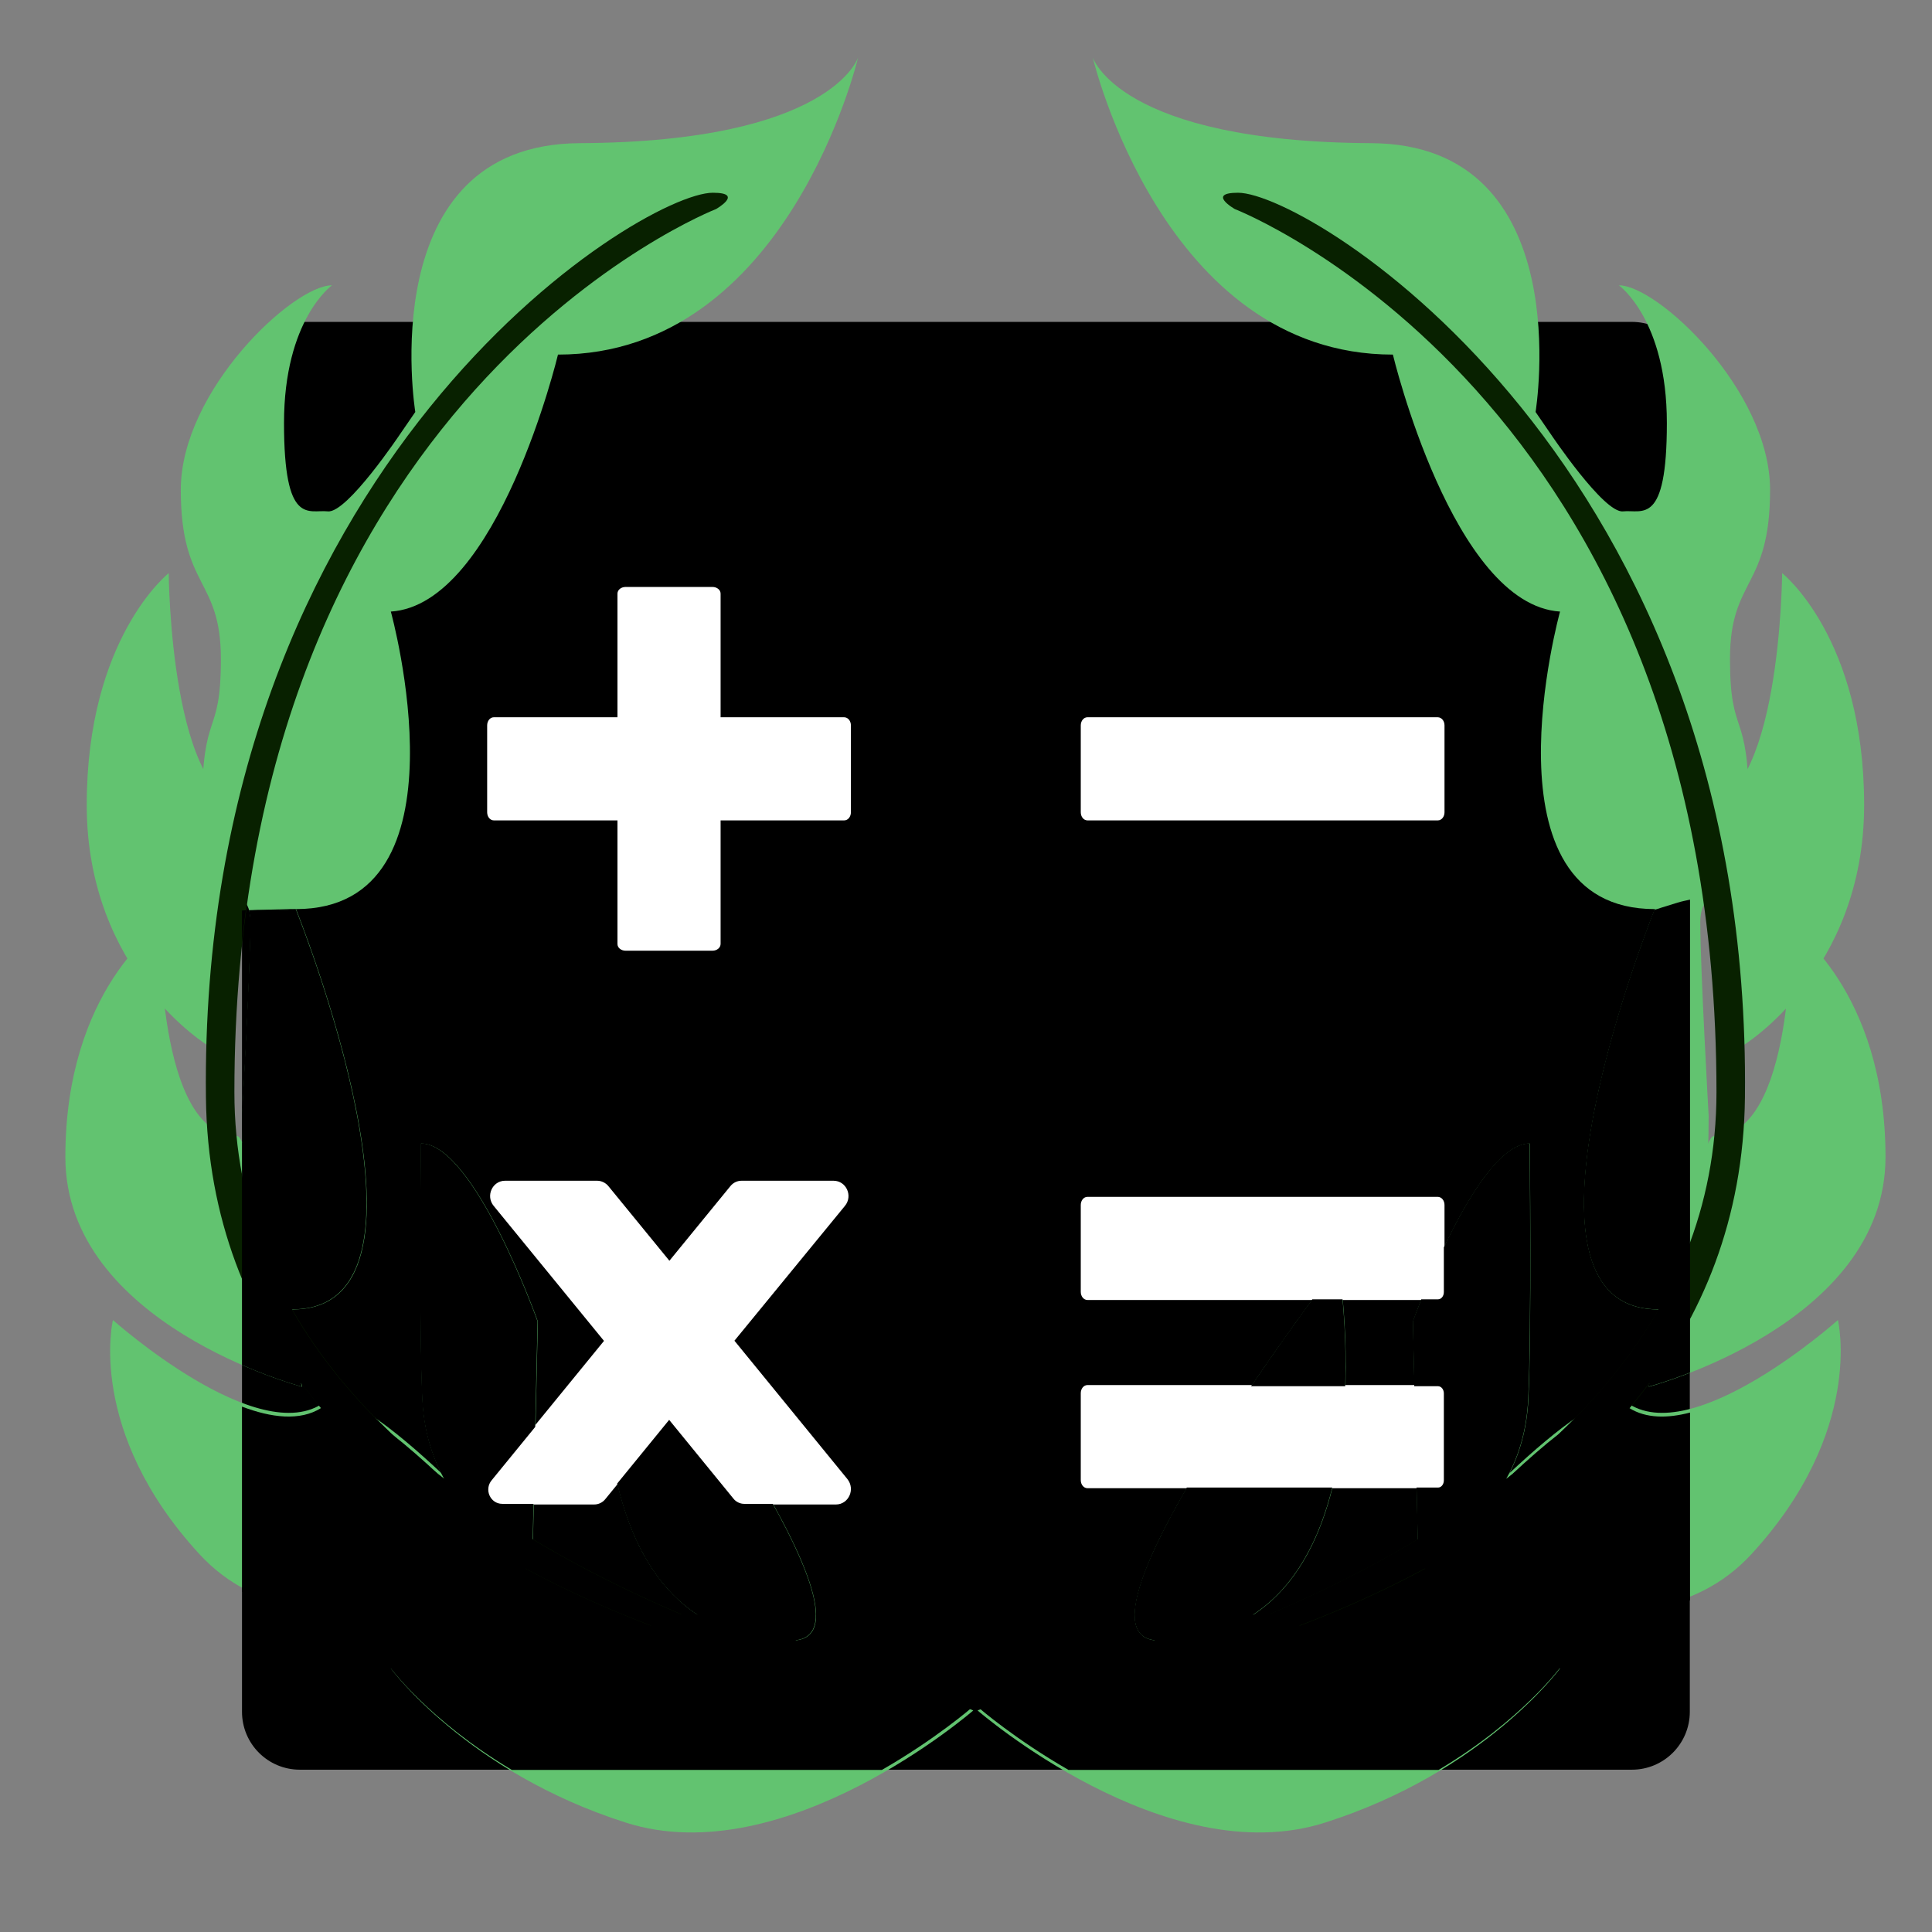
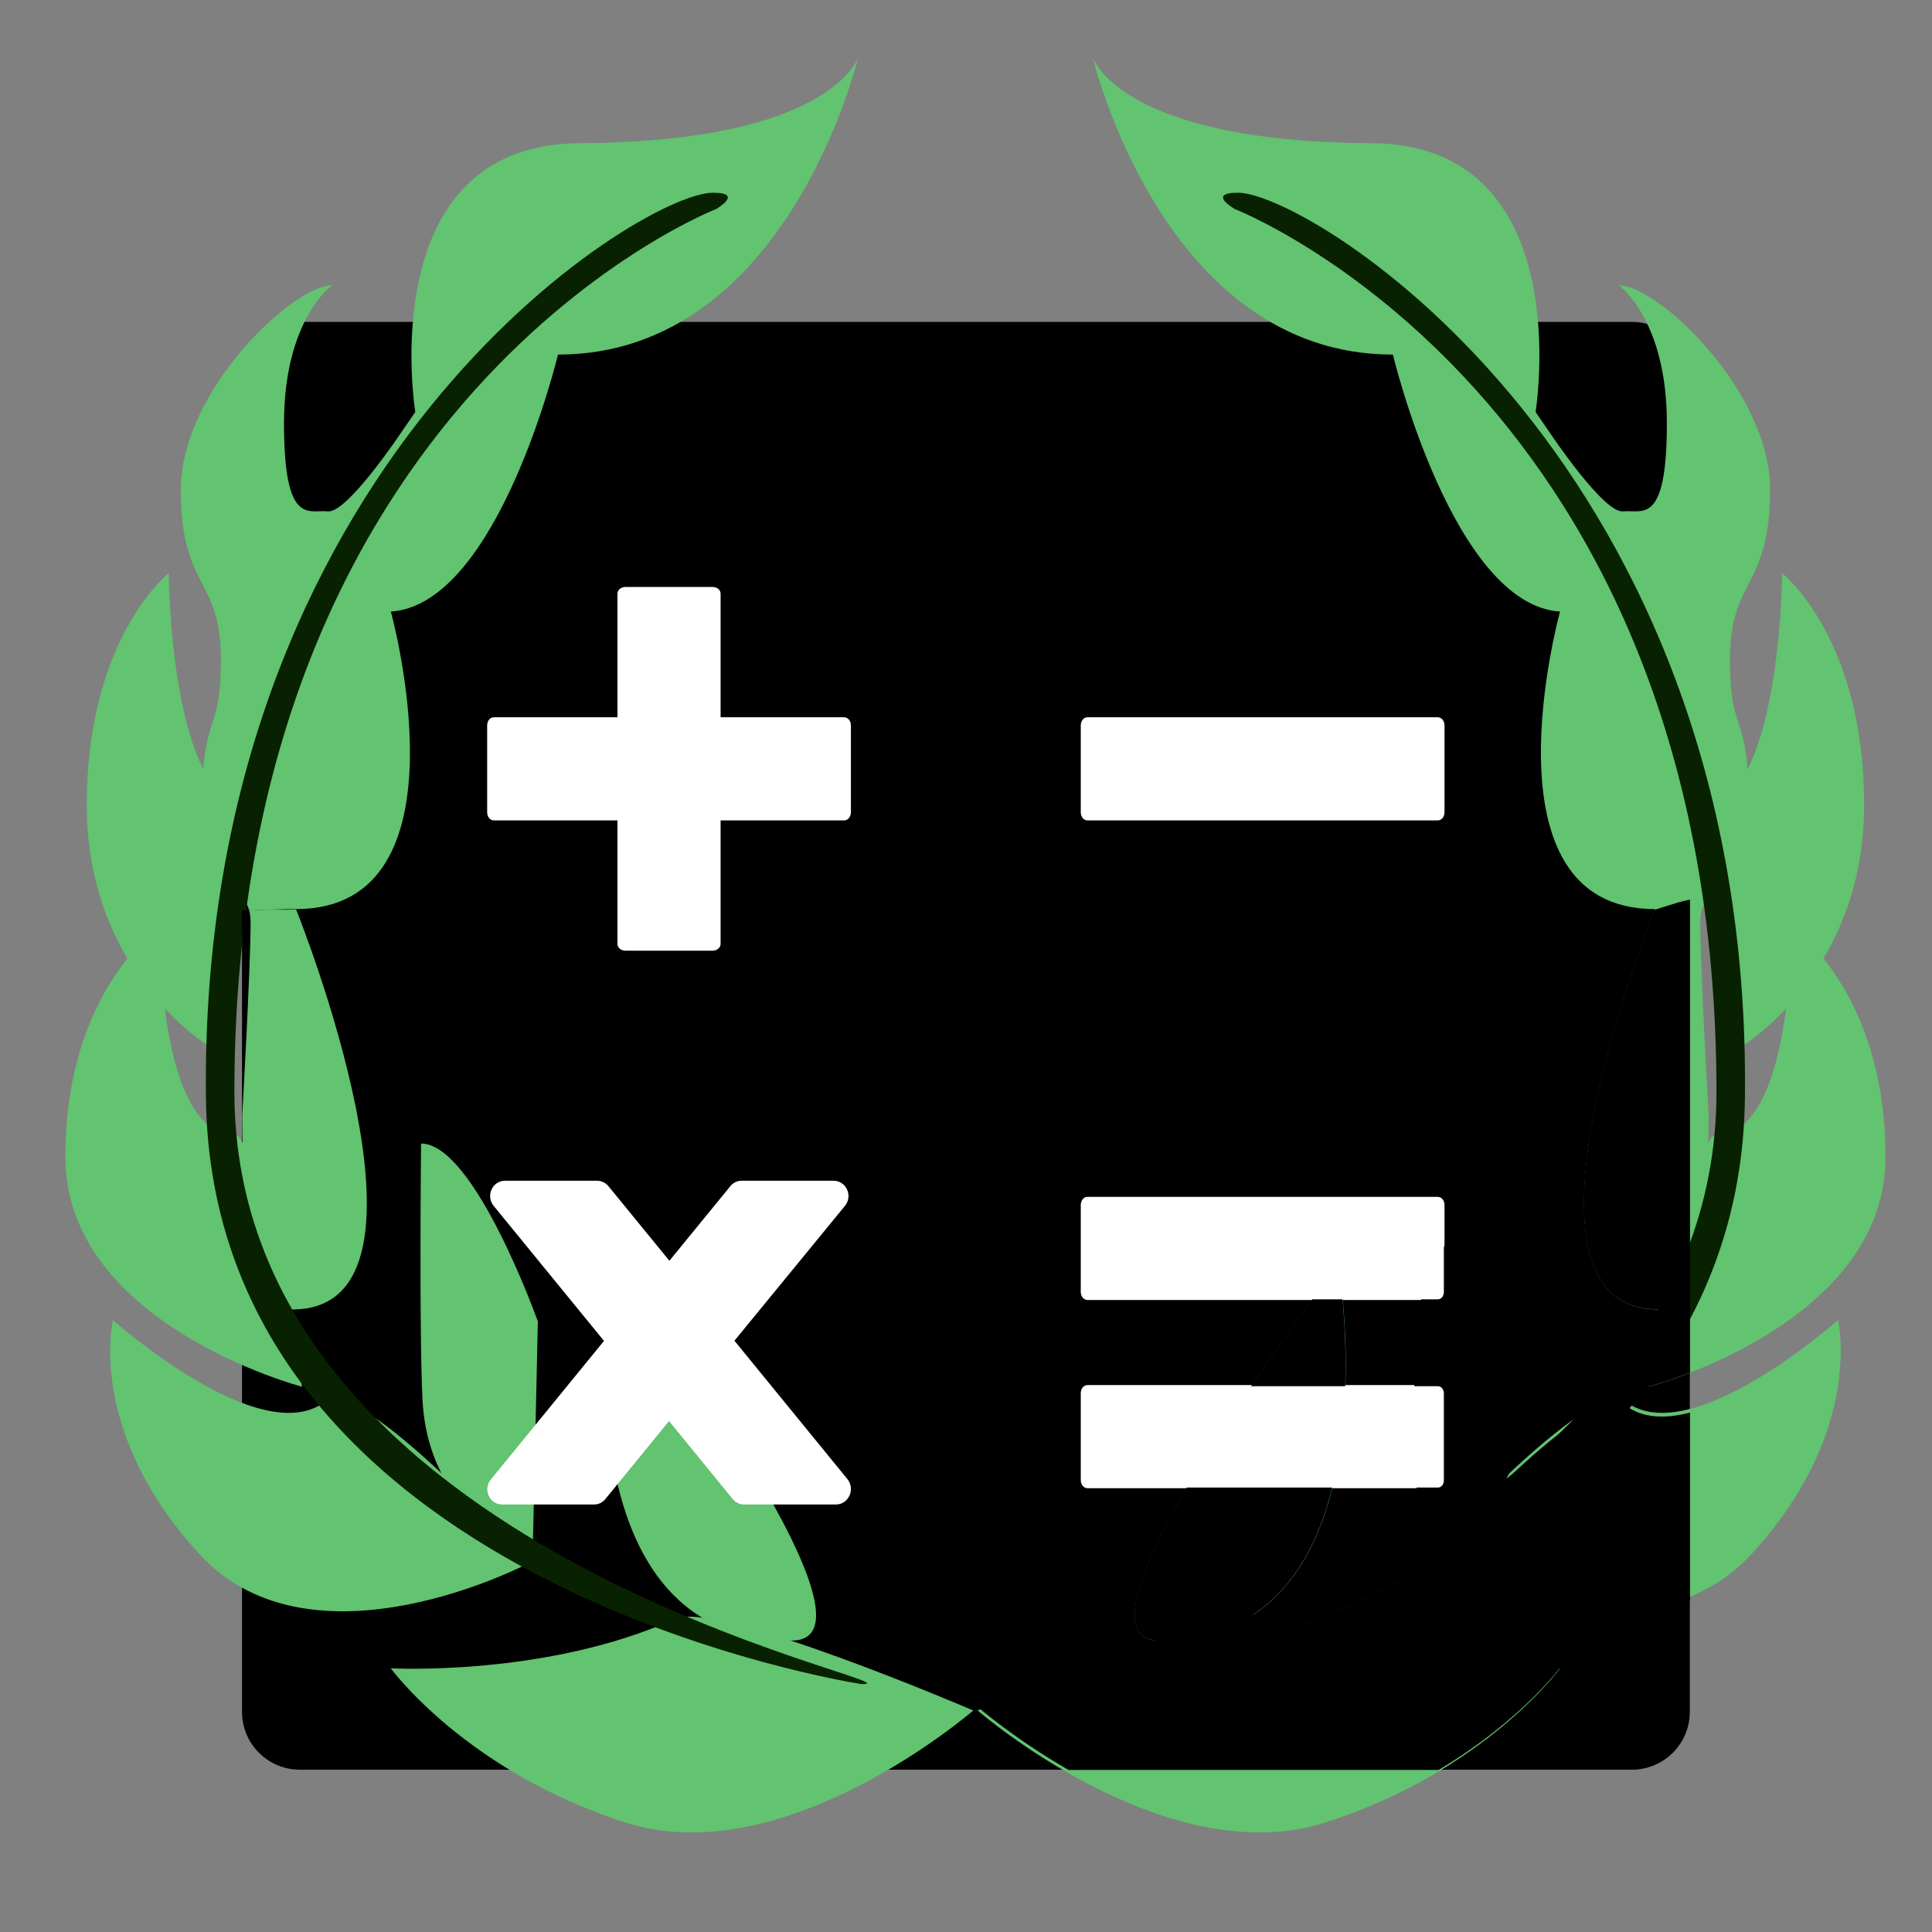
<svg xmlns="http://www.w3.org/2000/svg" width="100%" height="100%" viewBox="0 0 1080 1080" version="1.1" xml:space="preserve" style="fill-rule:evenodd;clip-rule:evenodd;stroke-linecap:round;stroke-linejoin:round;stroke-miterlimit:1.5;">
  <rect x="0" y="0" width="1080" height="1080" fill="#808080" stroke="none" />
  <g transform="matrix(86.329,0,0,86.329,21.931,66.588)">
    <path d="M10.313,1.313L1.688,1.313C1.48,1.313 1.313,1.48 1.313,1.688L1.313,10.313C1.313,10.52 1.48,10.688 1.688,10.688L10.313,10.688C10.52,10.688 10.688,10.52 10.688,10.313L10.688,1.688C10.688,1.48 10.52,1.313 10.313,1.313ZM5.159,8.965L4.563,8.965C4.538,8.965 4.511,8.952 4.494,8.931L4.078,8.421L3.662,8.931C3.646,8.952 3.62,8.965 3.593,8.965L2.998,8.965C2.92,8.965 2.878,8.872 2.93,8.811L3.664,7.911L2.947,7.034C2.897,6.973 2.939,6.88 3.016,6.88L3.613,6.88C3.639,6.88 3.666,6.893 3.682,6.914L4.08,7.402L4.479,6.914C4.496,6.892 4.521,6.88 4.548,6.88L5.143,6.88C5.221,6.88 5.263,6.973 5.212,7.034L4.494,7.91L5.229,8.81C5.278,8.872 5.236,8.965 5.159,8.965ZM5.25,4.488C5.25,4.514 5.234,4.535 5.213,4.535L4.406,4.535L4.406,5.34C4.406,5.363 4.385,5.379 4.359,5.379L3.797,5.379C3.771,5.379 3.75,5.363 3.75,5.341L3.75,4.535L2.944,4.535C2.923,4.535 2.906,4.514 2.906,4.488L2.906,3.926C2.906,3.9 2.923,3.879 2.944,3.879L3.75,3.879L3.75,3.073C3.75,3.052 3.771,3.035 3.797,3.035L4.359,3.035C4.385,3.035 4.406,3.052 4.406,3.073L4.406,3.879L5.211,3.879C5.234,3.879 5.25,3.9 5.25,3.926L5.25,4.488ZM9.094,8.813C9.094,8.838 9.077,8.859 9.056,8.859L6.788,8.859C6.766,8.859 6.75,8.838 6.75,8.813L6.75,8.25C6.75,8.224 6.766,8.203 6.788,8.203L9.055,8.203C9.077,8.203 9.094,8.224 9.094,8.25L9.094,8.813ZM9.094,7.594C9.094,7.62 9.077,7.641 9.056,7.641L6.788,7.641C6.766,7.641 6.75,7.62 6.75,7.594L6.75,7.031C6.75,7.005 6.766,6.984 6.788,6.984L9.055,6.984C9.077,6.984 9.094,7.005 9.094,7.031L9.094,7.594ZM9.094,4.488C9.094,4.514 9.077,4.535 9.056,4.535L6.788,4.535C6.766,4.535 6.75,4.514 6.75,4.488L6.75,3.926C6.75,3.9 6.766,3.879 6.788,3.879L9.055,3.879C9.077,3.879 9.094,3.9 9.094,3.926L9.094,4.488Z" style="fill-rule:nonzero;" />
  </g>
  <g transform="matrix(1.888,0,0,1.888,-3423,-2518.5)">
    <g>
      <g>
        <g transform="matrix(1,0,0,1,5,16)">
          <path d="M1932.7,1656.53C1932.7,1656.53 1932.11,1711.75 1933.12,1732.29C1934.89,1768.17 1965.74,1778.33 1965.74,1778.33L1967.28,1709.22C1967.28,1709.22 1948.53,1656.53 1932.7,1656.53Z" style="fill:rgb(98,195,112);" />
        </g>
        <g transform="matrix(1,0,0,1,-6,1)">
          <path d="M2053.41,1818.69C2085.57,1818.69 2000.32,1707.33 2000.32,1707.33C2000.32,1707.33 1981.92,1818.69 2053.41,1818.69Z" style="fill:rgb(98,195,112);" />
        </g>
        <g transform="matrix(1,0,0,1,3,0)">
          <path d="M1884.51,1573.04C1888.76,1573.04 1871.71,1643.6 1871.71,1643.6C1871.71,1643.6 1835.71,1621.9 1835.71,1572.31C1835.71,1522.73 1859.99,1503.65 1859.99,1503.65C1859.99,1503.65 1860.38,1573.04 1884.51,1573.04Z" style="fill:rgb(98,195,112);" />
        </g>
        <g transform="matrix(1,0,0,1,0.472,104.532)">
          <path d="M1882.84,1565.82C1887.1,1565.82 1902.01,1640.02 1902.01,1640.02C1902.01,1640.02 1831.91,1621.58 1831.91,1572C1831.91,1522.41 1859.99,1503.65 1859.99,1503.65C1859.99,1503.65 1858.72,1565.82 1882.84,1565.82Z" style="fill:rgb(98,195,112);" />
        </g>
        <g transform="matrix(0.736,-0.677,0.677,0.736,-540.453,1877.32)">
          <path d="M1889.68,1563.95C1903.02,1565.36 1902.01,1640.02 1902.01,1640.02C1902.01,1640.02 1831.91,1621.58 1831.91,1572C1831.91,1522.41 1859.99,1503.65 1859.99,1503.65C1859.99,1503.65 1865.69,1561.42 1889.68,1563.95Z" style="fill:rgb(98,195,112);" />
        </g>
        <g transform="matrix(0.303,-0.953,0.953,0.303,-54.794,3143.11)">
          <path d="M1893.86,1567.6C1902.83,1577.57 1894.72,1659.91 1894.72,1659.91C1894.72,1659.91 1831.91,1621.58 1831.91,1572C1831.91,1522.41 1854.36,1491.76 1854.36,1491.76C1854.36,1491.76 1865.91,1536.53 1893.86,1567.6Z" style="fill:rgb(98,195,112);" />
        </g>
        <g transform="matrix(1,0,0,1,-5,0)">
          <path d="M1936.56,1462.38C1936.56,1462.38 1920.79,1485.96 1915.1,1485.36C1909.4,1484.75 1902.12,1489.89 1902.12,1459.2C1902.12,1428.51 1916.33,1418.43 1916.33,1418.43C1904.78,1418.43 1871.56,1449.62 1871.56,1478.97C1871.56,1508.32 1883.43,1504.98 1883.43,1529.05C1883.43,1553.11 1877.85,1543.22 1877.85,1573.17C1877.85,1603.11 1892.23,1593.5 1892.23,1607.01C1892.23,1620.51 1889.75,1664.27 1889.75,1664.27C1889.75,1725.18 1905.21,1721.65 1905.21,1721.65C1953.16,1720.79 1905.66,1603.12 1905.66,1603.12C1958.14,1603.12 1933.75,1515.03 1933.75,1515.03C1965.51,1512.96 1983.24,1438.94 1983.24,1438.94C2051.34,1438.94 2072.11,1350.93 2072.11,1350.93C2072.11,1350.93 2064.34,1375.97 1989.7,1376.34C1928.03,1376.64 1940.99,1455.93 1940.99,1455.93" style="fill:rgb(98,195,112);" />
        </g>
      </g>
      <g transform="matrix(1,0,0,1,1,0)">
        <path d="M2067.24,1832.6C2067.24,1832.6 1874.62,1803.65 1873,1658.82C1870.91,1471.21 2001.75,1391.02 2023.09,1391.02C2032.49,1391.02 2024.04,1395.85 2024.04,1395.85C2024.04,1395.85 1881.43,1451.25 1881.43,1657.3C1881.43,1795.47 2088.19,1832.6 2067.24,1832.6Z" style="fill:rgb(8,33,0);" />
      </g>
    </g>
    <g transform="matrix(-1,0,0,1,4203.68,0)">
      <g>
        <g transform="matrix(1,0,0,1,5,16)">
-           <path d="M1932.7,1656.53C1932.7,1656.53 1932.11,1711.75 1933.12,1732.29C1934.89,1768.17 1965.74,1778.33 1965.74,1778.33L1967.28,1709.22C1967.28,1709.22 1948.53,1656.53 1932.7,1656.53Z" style="fill:rgb(98,195,112);" />
-         </g>
+           </g>
        <g transform="matrix(1,0,0,1,-6,1)">
          <path d="M2053.41,1818.69C2085.57,1818.69 2000.32,1707.33 2000.32,1707.33C2000.32,1707.33 1981.92,1818.69 2053.41,1818.69Z" style="fill:rgb(98,195,112);" />
        </g>
        <g transform="matrix(1,0,0,1,3,0)">
          <path d="M1884.51,1573.04C1888.76,1573.04 1871.71,1643.6 1871.71,1643.6C1871.71,1643.6 1835.71,1621.9 1835.71,1572.31C1835.71,1522.73 1859.99,1503.65 1859.99,1503.65C1859.99,1503.65 1860.38,1573.04 1884.51,1573.04Z" style="fill:rgb(98,195,112);" />
        </g>
        <g transform="matrix(1,0,0,1,0.472,104.532)">
          <path d="M1882.84,1565.82C1887.1,1565.82 1902.01,1640.02 1902.01,1640.02C1902.01,1640.02 1831.91,1621.58 1831.91,1572C1831.91,1522.41 1859.99,1503.65 1859.99,1503.65C1859.99,1503.65 1858.72,1565.82 1882.84,1565.82Z" style="fill:rgb(98,195,112);" />
        </g>
        <g transform="matrix(0.736,-0.677,0.677,0.736,-540.453,1877.32)">
          <path d="M1889.68,1563.95C1903.02,1565.36 1902.01,1640.02 1902.01,1640.02C1902.01,1640.02 1831.91,1621.58 1831.91,1572C1831.91,1522.41 1859.99,1503.65 1859.99,1503.65C1859.99,1503.65 1865.69,1561.42 1889.68,1563.95Z" style="fill:rgb(98,195,112);" />
        </g>
        <g transform="matrix(0.303,-0.953,0.953,0.303,-54.794,3143.11)">
          <path d="M1893.86,1567.6C1902.83,1577.57 1894.72,1659.91 1894.72,1659.91C1894.72,1659.91 1831.91,1621.58 1831.91,1572C1831.91,1522.41 1854.36,1491.76 1854.36,1491.76C1854.36,1491.76 1865.91,1536.53 1893.86,1567.6Z" style="fill:rgb(98,195,112);" />
        </g>
        <g transform="matrix(1,0,0,1,-5,0)">
          <path d="M1936.56,1462.38C1936.56,1462.38 1920.79,1485.96 1915.1,1485.36C1909.4,1484.75 1902.12,1489.89 1902.12,1459.2C1902.12,1428.51 1916.33,1418.43 1916.33,1418.43C1904.78,1418.43 1871.56,1449.62 1871.56,1478.97C1871.56,1508.32 1883.43,1504.98 1883.43,1529.05C1883.43,1553.11 1877.85,1543.22 1877.85,1573.17C1877.85,1603.11 1892.23,1593.5 1892.23,1607.01C1892.23,1620.51 1889.75,1664.27 1889.75,1664.27C1889.75,1725.18 1905.21,1721.65 1905.21,1721.65C1953.16,1720.79 1905.66,1603.12 1905.66,1603.12C1958.14,1603.12 1933.75,1515.03 1933.75,1515.03C1965.51,1512.96 1983.24,1438.94 1983.24,1438.94C2051.34,1438.94 2072.11,1350.93 2072.11,1350.93C2072.11,1350.93 2064.34,1375.97 1989.7,1376.34C1928.03,1376.64 1940.99,1455.93 1940.99,1455.93" style="fill:rgb(98,195,112);" />
        </g>
      </g>
      <g transform="matrix(1,0,0,1,1,0)">
        <path d="M2067.24,1832.6C2067.24,1832.6 1874.62,1803.65 1873,1658.82C1870.91,1471.21 2001.75,1391.02 2023.09,1391.02C2032.49,1391.02 2024.04,1395.85 2024.04,1395.85C2024.04,1395.85 1881.43,1451.25 1881.43,1657.3C1881.43,1795.47 2088.19,1832.6 2067.24,1832.6Z" style="fill:rgb(8,33,0);" />
      </g>
    </g>
  </g>
  <g>
    <g transform="matrix(1,0,0,1,5,4)">
      <path d="M470.161,450.06C470.161,452.285 468.745,454.106 466.924,454.106L397.321,454.106L397.321,523.608C397.321,525.531 395.5,526.947 393.274,526.947L344.714,526.947C342.488,526.947 340.667,525.531 340.667,523.71L340.667,454.106L271.064,454.106C269.243,454.106 267.826,452.285 267.826,450.06L267.826,401.499C267.826,399.274 269.243,397.453 271.064,397.453L340.667,397.453L340.667,327.849C340.667,326.028 342.488,324.612 344.714,324.612L393.274,324.612C395.5,324.612 397.321,326.028 397.321,327.849L397.321,397.453L466.823,397.453C468.745,397.453 470.161,399.274 470.161,401.499L470.161,450.06Z" style="fill:white;stroke:white;stroke-width:1px;" />
    </g>
    <g transform="matrix(1,0,0,1,5,4)">
      <path d="M462.27,836.519L410.877,836.519C408.651,836.519 406.325,835.406 404.908,833.585L368.994,789.578L333.079,833.585C331.66,835.443 329.448,836.53 327.111,836.519L275.717,836.519C269.04,836.519 265.398,828.527 269.85,823.266L333.282,745.57L271.367,669.795C267.017,664.535 270.659,656.542 277.336,656.542L328.83,656.542C331.056,656.542 333.383,657.655 334.799,659.476L369.196,701.562L403.593,659.476C405.111,657.554 407.235,656.542 409.562,656.542L460.955,656.542C467.632,656.542 471.274,664.535 466.924,669.795L404.908,745.469L468.34,823.165C472.589,828.527 468.947,836.519 462.27,836.519Z" style="fill:white;stroke:white;stroke-width:1px;" />
    </g>
    <g transform="matrix(1,0,0,1,5,4)">
      <path d="M801.99,823.367C801.99,825.593 800.574,827.414 798.753,827.414L602.893,827.414C601.072,827.414 599.656,825.593 599.656,823.367L599.656,774.807C599.656,772.581 601.072,770.76 602.893,770.76L798.652,770.76C800.574,770.76 801.99,772.581 801.99,774.807L801.99,823.367Z" style="fill:white;stroke:white;stroke-width:1px;" />
    </g>
    <g transform="matrix(1,0,0,1,5,4)">
      <path d="M801.99,718.153C801.99,720.379 800.574,722.2 798.753,722.2L602.893,722.2C601.072,722.2 599.656,720.379 599.656,718.153L599.656,669.593C599.656,667.367 601.072,665.546 602.893,665.546L798.652,665.546C800.574,665.546 801.99,667.367 801.99,669.593L801.99,718.153Z" style="fill:white;stroke:white;stroke-width:1px;" />
    </g>
    <g transform="matrix(1,0,0,1,5,4)">
      <path d="M801.99,450.06C801.99,452.285 800.574,454.106 798.753,454.106L602.893,454.106C601.072,454.106 599.656,452.285 599.656,450.06L599.656,401.499C599.656,399.274 601.072,397.453 602.893,397.453L798.652,397.453C800.574,397.453 801.99,399.274 801.99,401.499L801.99,450.06Z" style="fill:white;stroke:white;stroke-width:1px;" />
    </g>
  </g>
  <g transform="matrix(1.15,0,0,1.15,-74.302,-75.979)">
    <path d="M672.737,739.887C683.943,723.332 694.655,708.39 702.515,697.654L717.212,697.654C718.187,708.39 719.041,723.332 718.514,739.887L672.737,739.887ZM358.813,717.992C358.813,717.983 358.813,717.974 358.814,717.966L358.824,717.978L358.813,717.992Z" />
  </g>
  <g transform="matrix(1.15,0,0,1.15,-74.302,-75.979)">
    <path d="M886.119,503.372L886.119,733.278C874.141,737.967 865.978,740.115 865.978,740.115C865.978,740.115 866.105,739.484 866.342,738.315C863.224,742.499 859.987,746.569 856.643,750.53C864.763,755.596 875.131,755.581 886.119,752.703L886.119,843.958C834.743,864.803 768.632,834.154 757.266,828.531C736.524,839.73 715.693,848.875 696.176,856.283C756.272,879.58 823.661,875.867 823.661,875.867C823.661,875.867 804.244,902.432 763.891,926.415L584.005,926.415C557.896,911.425 540.462,896.277 540.462,896.277C540.462,896.277 585.651,876.87 626.021,863.386C605.767,861.358 619.392,827.319 641.517,789.158L712.208,789.158C706.013,814.166 694.424,837.404 673.624,851.023C676.635,850.697 679.259,850.616 681.414,850.821C704.116,841.145 729.069,829.092 753.726,814.286L753.168,789.158L763.644,789.158C765.227,789.158 766.459,787.575 766.459,785.639L766.459,743.406C766.459,741.47 765.227,739.887 763.556,739.887L752.073,739.887L751.373,708.376C751.373,708.376 752.863,704.188 755.465,697.654L763.644,697.654C765.227,697.654 766.459,696.07 766.459,694.134L766.459,672.369C777.761,648.614 793.699,621.855 808.151,621.855C808.151,621.855 809.114,712.524 807.454,746.243C806.678,762.016 802.478,774.761 796.745,784.969C797.681,784.241 798.614,783.509 799.544,782.772C807.132,775.697 814.941,768.842 822.289,763.122C841.089,745.359 857.811,725.256 870.799,702.569C870.097,702.608 869.696,702.516 869.696,702.516C792.98,701.135 865.076,517.635 868.807,508.264C869.786,508.122 870.736,507.726 871.668,507.438C874.46,506.576 877.245,505.685 880.041,504.838C882.02,504.238 884.071,503.811 886.119,503.372Z" />
  </g>
  <g transform="matrix(1.15,0,0,1.15,-74.302,-75.979)">
    <path d="M184.116,508.552C183.432,513.622 182.805,518.761 182.238,523.97L182.238,508.659C182.802,508.623 183.428,508.586 184.116,508.552Z" />
  </g>
  <g transform="matrix(1.15,0,0,1.15,-74.302,-75.979)">
    <path d="M187.472,508.444C188.305,508.382 189.139,508.307 189.973,508.287C191.894,508.241 193.819,508.225 195.744,508.225L187.472,508.444Z" />
  </g>
  <g transform="matrix(1.15,0,0,1.15,-74.302,-75.979)">
    <path d="M185.574,508.532C185.57,508.52 185.567,508.507 185.563,508.494C185.826,508.486 186.092,508.479 186.362,508.473C186.652,508.467 186.951,508.462 187.257,508.459C186.696,508.499 186.135,508.53 185.574,508.532Z" />
  </g>
  <g transform="matrix(1.15,0,0,1.15,-74.302,-75.979)">
-     <path d="M208.438,508.155C211.604,516.087 284.631,701.129 207.593,702.516C207.593,702.516 207.192,702.608 206.49,702.569C219.478,725.256 236.2,745.359 255,763.122C262.348,768.842 270.156,775.697 277.745,782.772C278.675,783.509 279.608,784.241 280.544,784.969C274.81,774.761 270.611,762.016 269.835,746.243C268.175,712.524 269.138,621.855 269.138,621.855C295.126,621.855 325.916,708.376 325.916,708.376L324.776,759.682L303.657,785.551C299.786,790.126 302.953,797.077 308.76,797.077L323.945,797.077L323.563,814.286C348.22,829.092 373.173,841.145 395.875,850.821C398.03,850.616 400.654,850.697 403.665,851.023C382.328,837.053 370.683,812.96 364.611,787.218L389.883,756.252L421.117,794.525C422.349,796.109 424.373,797.077 426.309,797.077L440.271,797.077C459.633,831.914 470.109,861.5 451.268,863.386C491.638,876.87 536.827,896.277 536.827,896.277C536.827,896.277 519.393,911.425 493.284,926.415L313.398,926.415C273.045,902.432 253.628,875.867 253.628,875.867C253.628,875.867 321.017,879.58 381.112,856.283C361.596,848.875 340.765,839.73 320.023,828.531C307.986,834.486 234.548,868.509 182.238,839.712L182.238,749.818C196.443,755.208 210.351,756.953 220.646,750.53C217.302,746.569 214.065,742.499 210.947,738.315C211.184,739.484 211.311,740.115 211.311,740.115C211.311,740.115 198.904,736.851 182.238,729.585L182.238,621.293C182.276,621.374 182.315,621.457 182.354,621.54C182.303,619.49 182.264,617.387 182.238,615.232L182.238,607.555C182.669,599.875 186.27,535.126 186.27,514.278C186.27,511.999 186.021,510.121 185.574,508.532C186.135,508.53 186.696,508.499 187.257,508.459C187.482,508.457 187.71,508.456 187.942,508.456L206.514,508.456L187.942,508.456C187.71,508.456 187.482,508.457 187.257,508.459C187.329,508.454 187.4,508.449 187.472,508.444L195.744,508.225C198.52,508.225 201.299,508.256 204.071,508.27C205.108,508.275 206.116,508.161 207.141,508.134C207.572,508.122 208.005,508.14 208.438,508.155Z" />
-   </g>
+     </g>
  <g transform="matrix(1.15,0,0,1.15,-74.302,-75.979)">
    <path d="M187.472,508.444C187.4,508.449 187.329,508.454 187.257,508.459C186.951,508.462 186.652,508.467 186.362,508.473L187.472,508.444Z" />
  </g>
  <g transform="matrix(1.15,0,0,1.15,-74.302,-75.979)">
    <path d="M208.333,507.893C208.333,507.893 208.369,507.982 208.438,508.155C208.005,508.14 207.572,508.122 207.141,508.134C206.116,508.161 205.108,508.275 204.071,508.27C201.299,508.256 198.52,508.225 195.744,508.225L208.333,507.893Z" />
  </g>
</svg>